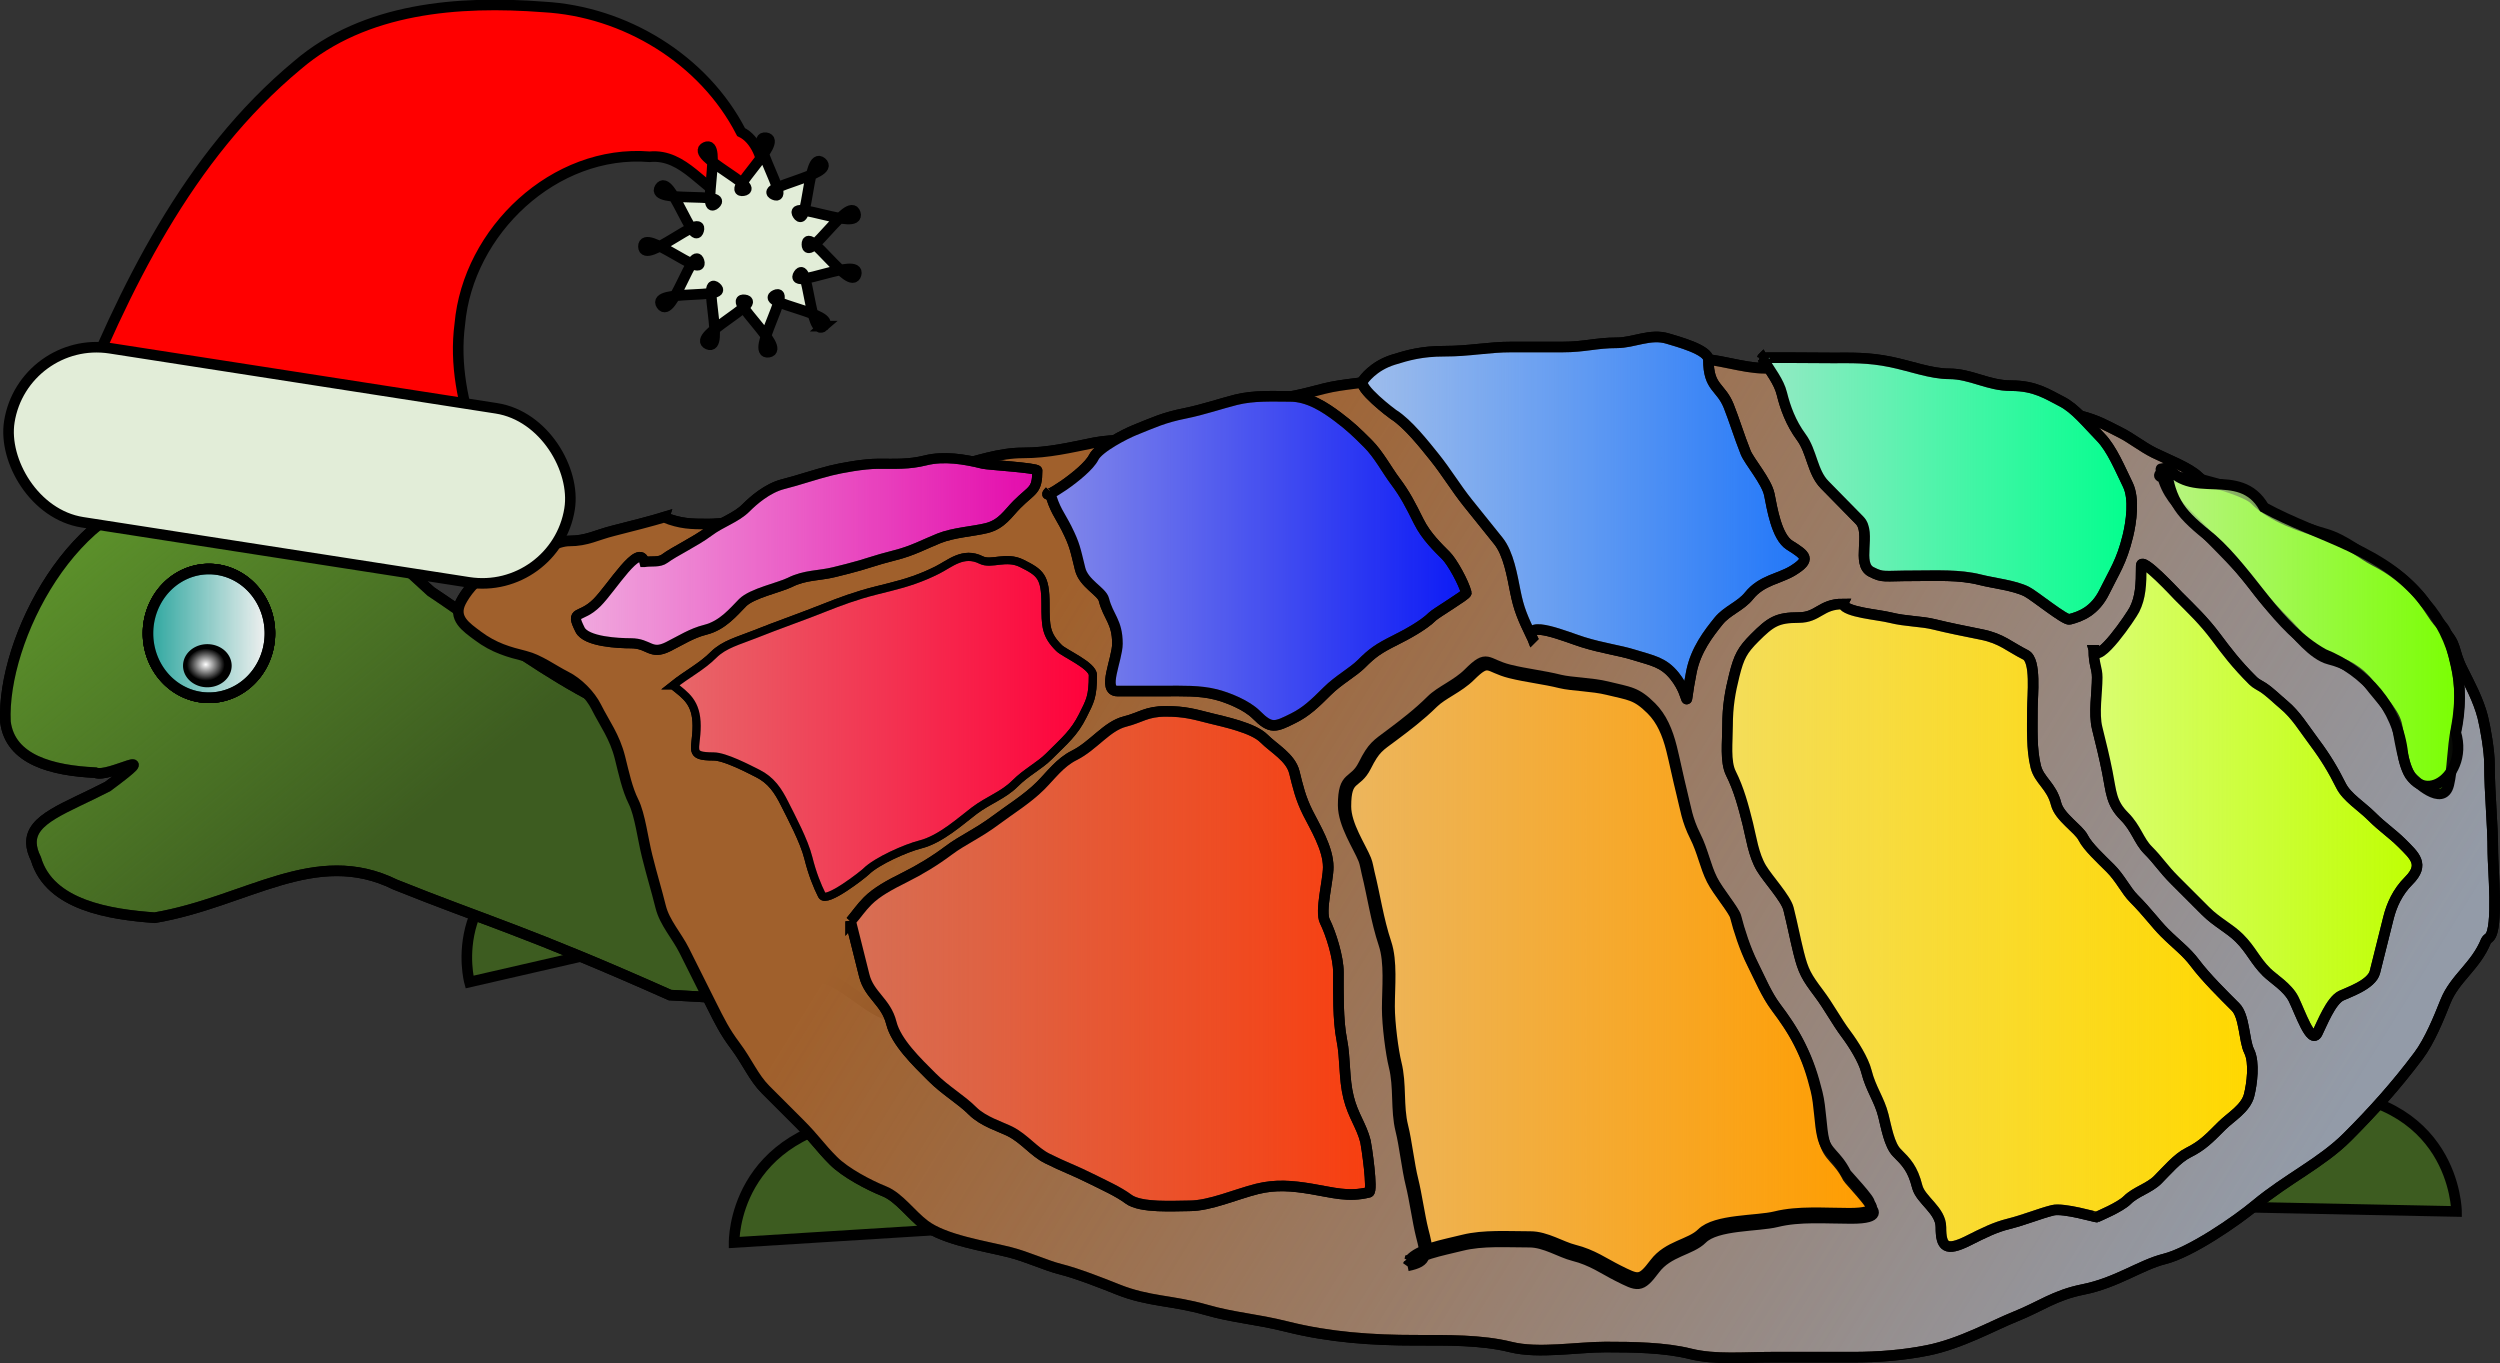
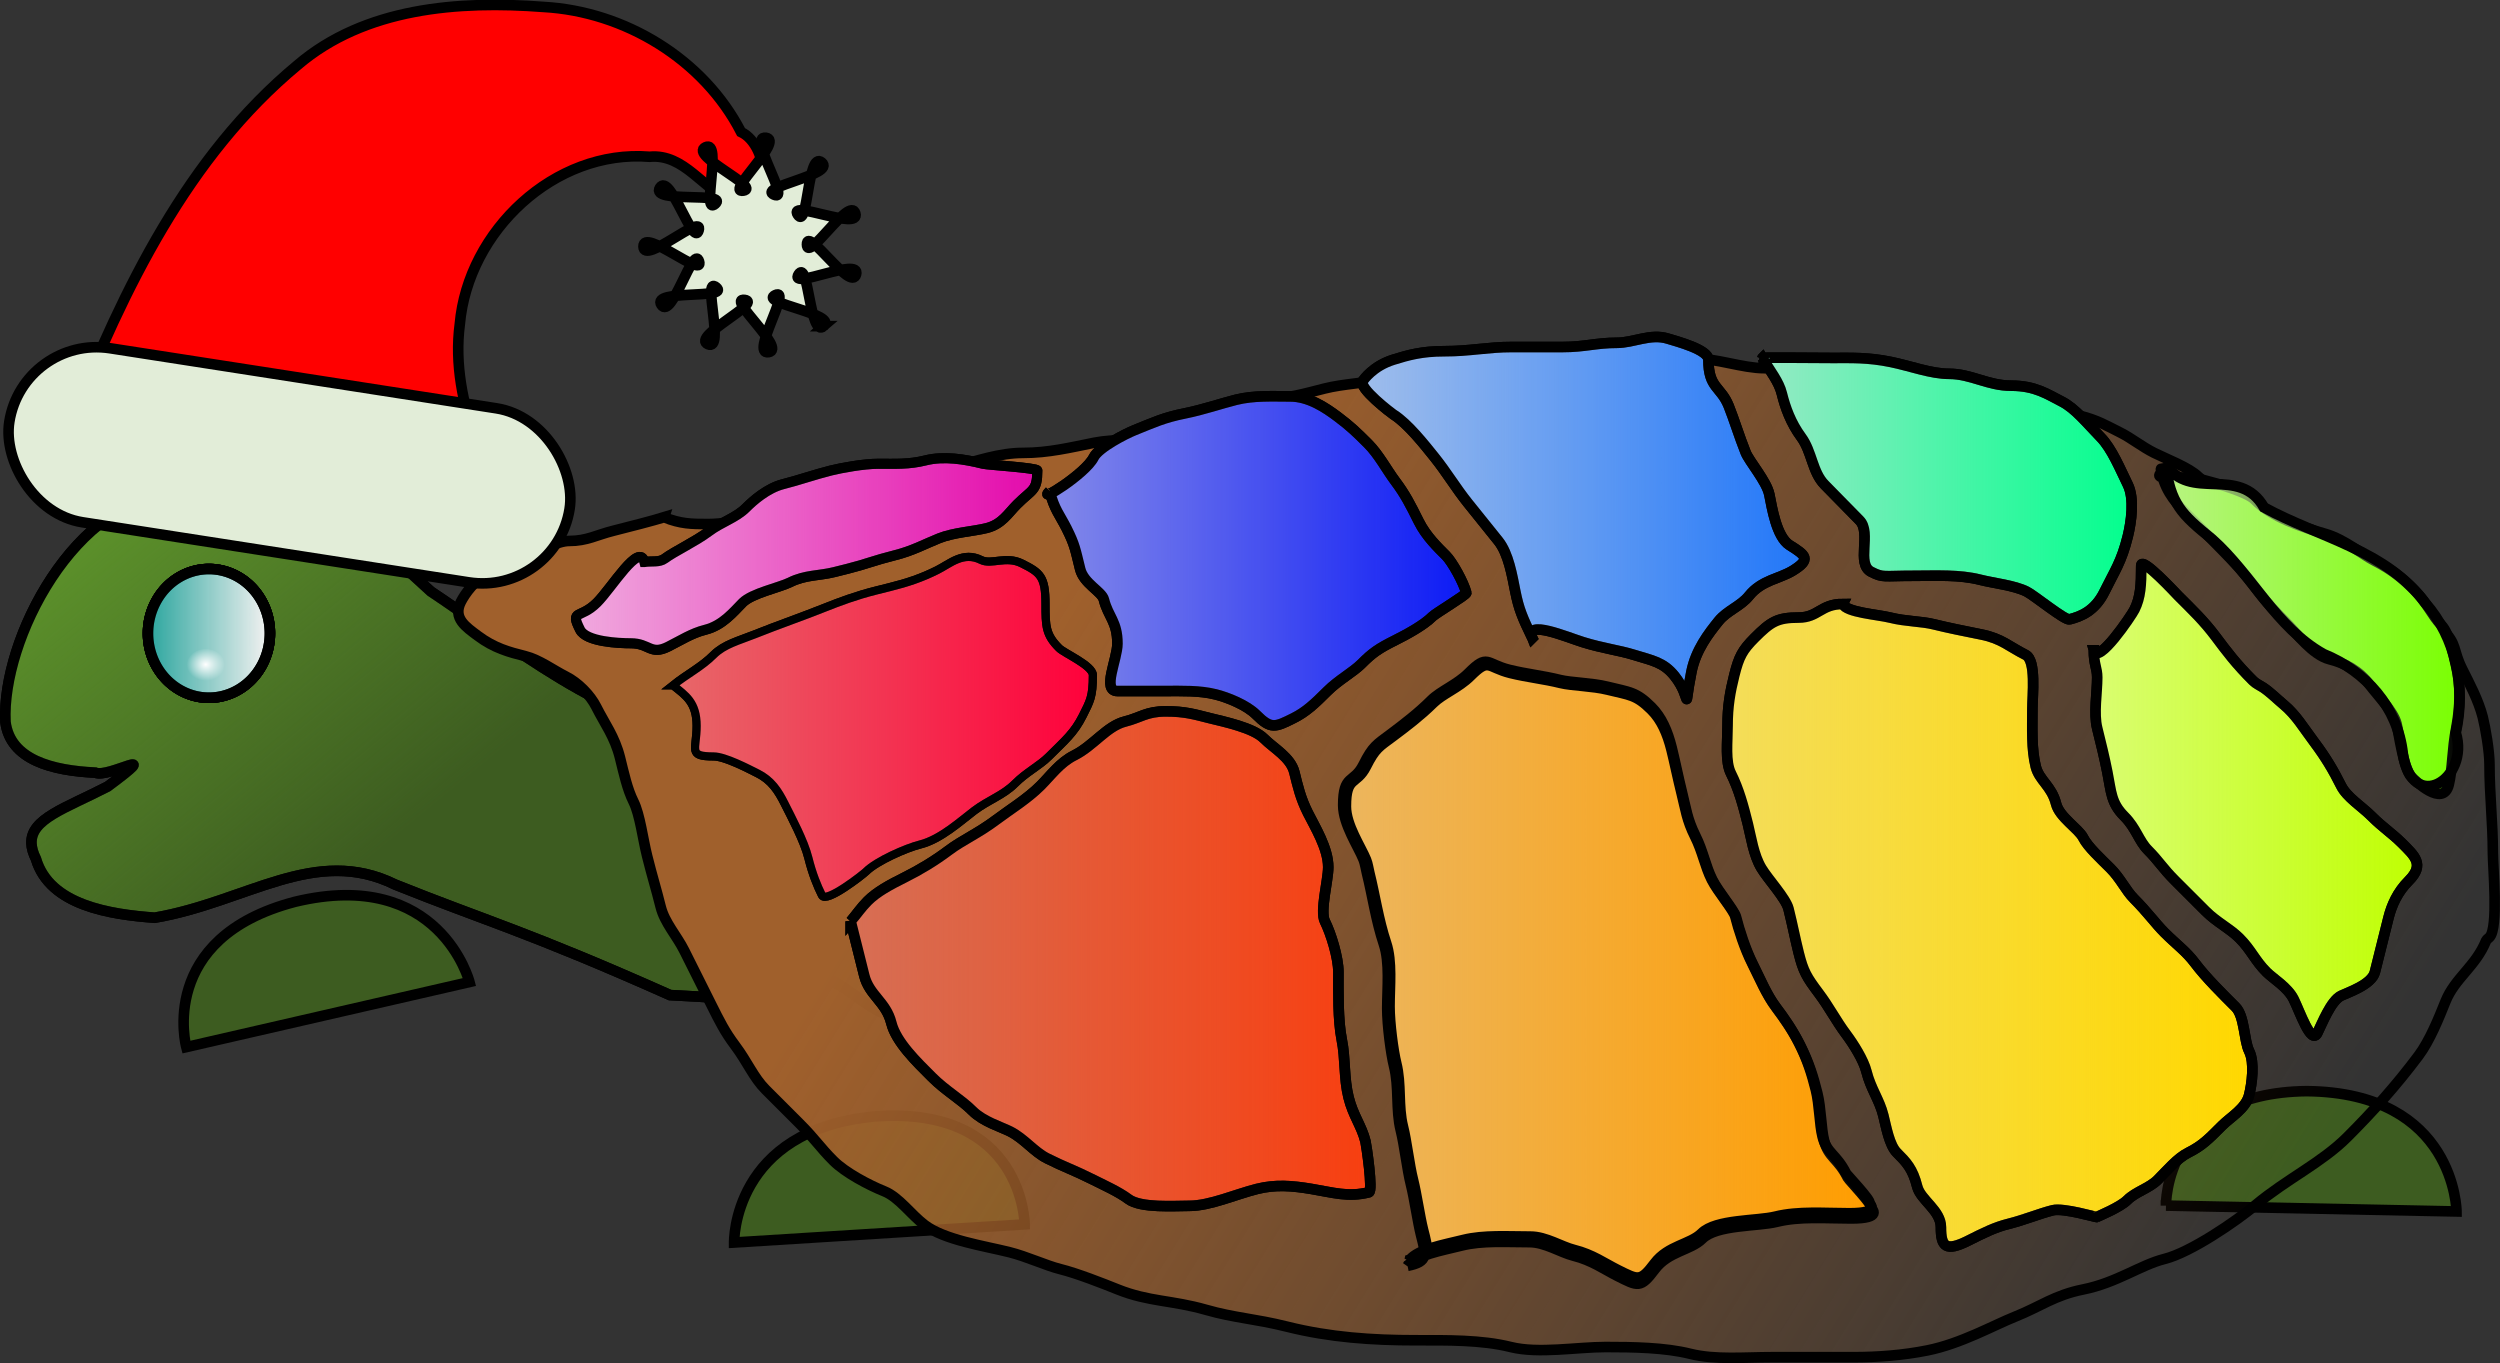
<svg xmlns="http://www.w3.org/2000/svg" xmlns:ns1="http://sodipodi.sourceforge.net/DTD/sodipodi-0.dtd" xmlns:ns2="http://www.inkscape.org/namespaces/inkscape" id="svg1419" ns1:docname="zelva.svg" viewBox="0 0 1038.5 566.25" ns1:version="0.32" version="1.0" ns2:version="0.44.1" ns1:docbase="D:\_petr_\School\INKSCAPE\svg\06.Zvirata">
  <rect x="0" y="0" width="1038.5" height="566.25" fill="#333333" stroke="none" />
  <defs id="defs1422">
    <linearGradient id="linearGradient12184" y2="558.54" gradientUnits="userSpaceOnUse" x2="-379.86" gradientTransform="translate(89.941 214.74)" y1="558.54" x1="-430.51" ns2:collect="always">
      <stop id="stop12160" style="stop-color:#1ec58d" offset="0" />
      <stop id="stop12162" style="stop-color:#1ec58d;stop-opacity:0" offset="1" />
    </linearGradient>
    <radialGradient id="radialGradient12186" gradientUnits="userSpaceOnUse" cy="806.71" cx="50.73" gradientTransform="matrix(1 0 0 .855 89.941 331.43)" r="7.9" ns2:collect="always">
      <stop id="stop12172" style="stop-color:#fbfbfb" offset="0" />
      <stop id="stop12174" style="stop-color:#fbfbfb;stop-opacity:0" offset="1" />
    </radialGradient>
    <radialGradient id="radialGradient5049" gradientUnits="userSpaceOnUse" cy="806.71" cx="50.73" gradientTransform="matrix(1 0 0 .855 0 116.69)" r="7.9" ns2:collect="always">
      <stop id="stop5045" style="stop-color:#ffffff" offset="0" />
      <stop id="stop5047" style="stop-color:#ffffff;stop-opacity:0" offset="1" />
    </radialGradient>
    <linearGradient id="linearGradient7237" y2="558.54" gradientUnits="userSpaceOnUse" x2="-377.66" y1="558.54" x1="-432.71" ns2:collect="always">
      <stop id="stop7233" style="stop-color:#21a29a" offset="0" />
      <stop id="stop7235" style="stop-color:#21a29a;stop-opacity:0" offset="1" />
    </linearGradient>
    <linearGradient id="linearGradient2005" y2="548.61" gradientUnits="userSpaceOnUse" x2="483.79" gradientTransform="translate(132.66 -240.59)" y1="548.61" x1="305.42" ns2:collect="always">
      <stop id="stop8548" style="stop-color:#858be9" offset="0" />
      <stop id="stop8550" style="stop-color:#858be9;stop-opacity:0" offset="1" />
    </linearGradient>
    <linearGradient id="linearGradient2008" y2="530.84" gradientUnits="userSpaceOnUse" x2="624.26" gradientTransform="translate(132.66 -240.59)" y1="530.84" x1="436.22" ns2:collect="always">
      <stop id="stop8530" style="stop-color:#a0beeb" offset="0" />
      <stop id="stop8532" style="stop-color:#a0beeb;stop-opacity:0" offset="1" />
    </linearGradient>
    <linearGradient id="linearGradient2011" y2="518.59" gradientUnits="userSpaceOnUse" x2="760.24" gradientTransform="translate(132.66 -240.59)" y1="518.59" x1="602.41" ns2:collect="always">
      <stop id="stop8520" style="stop-color:#97e9c5" offset="0" />
      <stop id="stop8522" style="stop-color:#97e9c5;stop-opacity:0" offset="1" />
    </linearGradient>
    <linearGradient id="linearGradient2014" y2="572.51" gradientUnits="userSpaceOnUse" x2="896.38" gradientTransform="translate(132.66 -240.59)" y1="572.51" x1="763.66" ns2:collect="always">
      <stop id="stop8510" style="stop-color:#bcf38a" offset="0" />
      <stop id="stop8512" style="stop-color:#bcf38a;stop-opacity:0" offset="1" />
    </linearGradient>
    <linearGradient id="linearGradient2017" y2="647.91" gradientUnits="userSpaceOnUse" x2="878.73" gradientTransform="translate(132.66 -240.59)" y1="647.91" x1="740.07" ns2:collect="always">
      <stop id="stop8500" style="stop-color:#dafd73" offset="0" />
      <stop id="stop8502" style="stop-color:#dafd73;stop-opacity:0" offset="1" />
    </linearGradient>
    <linearGradient id="linearGradient2020" y2="700.02" gradientUnits="userSpaceOnUse" x2="808.14" gradientTransform="translate(132.66 -240.59)" y1="700.02" x1="589.9" ns2:collect="always">
      <stop id="stop8490" style="stop-color:#f4dd59" offset="0" />
      <stop id="stop8492" style="stop-color:#f4dd59;stop-opacity:0" offset="1" />
    </linearGradient>
    <linearGradient id="linearGradient2023" y2="719.74" gradientUnits="userSpaceOnUse" x2="650.78" gradientTransform="translate(131.8 -243.18)" y1="719.74" x1="430.46" ns2:collect="always">
      <stop id="stop8480" style="stop-color:#ecb65e" offset="0" />
      <stop id="stop8482" style="stop-color:#ecb65e;stop-opacity:0" offset="1" />
    </linearGradient>
    <linearGradient id="linearGradient2026" y2="713.91" gradientUnits="userSpaceOnUse" x2="443.93" gradientTransform="translate(132.66 -240.59)" y1="713.91" x1="223.68" ns2:collect="always">
      <stop id="stop8470" style="stop-color:#d66f55" offset="0" />
      <stop id="stop8472" style="stop-color:#d66f55;stop-opacity:0" offset="1" />
    </linearGradient>
    <linearGradient id="linearGradient2029" y2="617.58" gradientUnits="userSpaceOnUse" x2="326.49" gradientTransform="translate(132.66 -240.59)" y1="617.58" x1="152.04" ns2:collect="always">
      <stop id="stop8460" style="stop-color:#e76869" offset="0" />
      <stop id="stop8462" style="stop-color:#e76869;stop-opacity:0" offset="1" />
    </linearGradient>
    <linearGradient id="linearGradient2032" y2="545.79" gradientUnits="userSpaceOnUse" x2="303.4" gradientTransform="translate(132.66 -240.59)" y1="545.79" x1="111.75" ns2:collect="always">
      <stop id="stop8450" style="stop-color:#f0a9de" offset="0" />
      <stop id="stop8452" style="stop-color:#f0a9de;stop-opacity:0" offset="1" />
    </linearGradient>
    <linearGradient id="linearGradient2049" y2="429.82" gradientUnits="userSpaceOnUse" x2="1043.7" y1="132.37" x1="562.72" ns2:collect="always">
      <stop id="stop10161" style="stop-color:#a0602c" offset="0" />
      <stop id="stop10163" style="stop-color:#a0602c;stop-opacity:0" offset="1" />
    </linearGradient>
    <linearGradient id="linearGradient2052" y2="404.88" gradientUnits="userSpaceOnUse" x2="191.45" y1="259.82" x1="72.212" ns2:collect="always">
      <stop id="stop12383" style="stop-color:#5d932b" offset="0" />
      <stop id="stop12385" style="stop-color:#5d932b;stop-opacity:0" offset="1" />
    </linearGradient>
  </defs>
  <ns1:namedview id="base" bordercolor="#666666" ns2:pageshadow="2" ns2:window-y="0" pagecolor="#ffffff" ns2:zoom="0.58004139" ns2:window-x="0" borderopacity="1.0" ns2:current-layer="svg1419" ns2:cx="463.5375" ns2:cy="391.78361" ns2:window-height="710" ns2:pageopacity="0.0" ns2:window-width="1024" />
  <g id="g2061" ns2:export-ydpi="90" ns2:export-xdpi="90" ns2:export-filename="/home/lamatin/Projekt_Kliparty/9.C prace/Kamca/zelva.png" transform="translate(-5.164 -75.057)">
-     <path id="path2059" ns1:nodetypes="cccc" style="fill-rule:evenodd;stroke:black;stroke-width:4.4;fill:#3d5c20" d="m200.19 482.99l117.64-27.03s-12.32-47.81-72.47-33.33c-57.49 15.06-45.17 60.36-45.17 60.36z" />
+     <path id="path2059" ns1:nodetypes="cccc" style="fill-rule:evenodd;stroke:black;stroke-width:4.4;fill:#3d5c20" d="m200.19 482.99s-12.32-47.81-72.47-33.33c-57.49 15.06-45.17 60.36-45.17 60.36z" />
    <path id="path2057" ns1:nodetypes="cccc" style="fill-rule:evenodd;stroke:black;stroke-width:4.4;fill:#3d5c20" d="m904.9 575.86l120.7 2.44s-0.3-49.37-62.19-49.98c-59.43 0.61-58.51 47.54-58.51 47.54z" />
    <path id="path10185" ns1:nodetypes="cccc" style="fill-rule:evenodd;stroke:black;stroke-width:4.4;fill:#3d5c20" d="m310.11 591.2l120.69-7.54s-0.31-49.35-62.17-44.84c-59.43 5.52-58.52 52.38-58.52 52.38z" />
-     <path id="path8554" style="fill-rule:evenodd;stroke:black;stroke-width:4.4;fill:#939ba8" d="m281 289.92c-4.32 1.34-14.32 3.93-21.1 5.63-7.02 1.75-10.88 4.22-18.29 4.22-5.13 0-12.25 4.47-16.88 5.63-5.43 1.36-11.61 7.12-16.89 8.44-4.91 1.23-9.67 8.09-11.25 11.26-3.41 6.8 2.18 10.42 7.03 14.06 6.81 5.11 12.99 6.77 19.7 8.45 5.88 1.47 11.73 5.86 16.88 8.44 5.05 2.52 10.18 7.7 12.66 12.66 3.45 6.9 7.65 12.29 9.85 21.1 1.64 6.57 3 13.02 5.63 18.29 2.66 5.32 3.89 15.57 5.63 22.51 2.22 8.89 3.63 13.11 5.63 21.11 1.67 6.7 6.68 11.95 9.84 18.29 3.35 6.68 8.3 16.59 11.26 22.51 3.46 6.92 5.58 11.19 9.85 16.88 5.17 6.9 7.63 13.25 12.66 18.29l14.07 14.07c6.56 6.56 8.34 9.74 14.07 15.47 4.93 4.94 14.71 10.11 21.1 12.67 6.18 2.47 11.14 9.76 16.88 14.06 8.28 6.22 24.59 8.61 35.18 11.26 7.13 1.78 15.17 5.55 21.1 7.03 7.08 1.77 17.5 5.88 23.92 8.45 12.87 5.14 22.46 4.4 36.58 8.44 12.12 3.46 20.2 3.64 33.76 7.03 17.7 4.43 35.24 5.63 53.46 5.63 12.88 0 27.17-0.24 39.4 2.81 11.47 2.87 27.5 0 39.39 0 11.37 0 24.67 0.19 35.17 2.82 10.37 2.59 22.65 1.4 33.77 1.4h33.76c10.46 0 20.93-0.8 30.96-2.81 13.97-2.79 27.33-10.37 36.58-14.07 10.57-4.23 16.22-8.87 28.13-11.25 13.95-2.79 23.86-10.19 33.77-12.67 10.9-2.72 29.72-15.62 37.99-22.51 12.89-10.74 27.26-17.42 37.98-28.13 10.82-10.82 20.37-21.48 29.57-33.77 4.7-6.27 8.5-15.75 11.2-22.51 3.9-9.77 12.6-14.63 16.9-25.32 0.3-0.62 1-0.94 1.4-1.41 3.8-3.79 1.4-28.97 1.4-35.17 0-12.24-1.4-24.12-1.4-36.58 0-5.53-1.7-15.32-2.8-19.7-1.8-7.04-5.6-14.1-8.4-19.7-4.3-8.56-1.9-10.29-8.5-16.88-4.9-4.88-7.5-8.71-12.6-11.25-5.2-2.6-6.7-6.83-12.7-9.85-6.49-3.25-11.98-5.46-18.29-7.04-8.44-2.11-12.17-7.49-19.69-11.25-8.22-4.11-14.18-9.91-22.52-14.07-4.22-2.12-12.27-6.65-15.47-9.85-3.71-3.71-13.47-7.44-18.29-9.85-5.18-2.59-9.41-6.11-14.07-8.44-5.82-2.91-9.48-5.18-16.88-7.03-6.01-1.51-14.77-3.87-21.11-7.04-4.45-2.22-14.38-2.81-19.69-2.81-7.44 0-15.8-3.95-22.51-5.63-7-1.75-16.6 0-23.92 0-6.51 0-13.54-4.22-21.1-4.22h-22.51c-9.4 0-19.9-4.22-30.96-4.22-7.53 0-17.64-1.28-25.32-2.82-7.68-1.53-18.37 1.41-26.73 1.41-5.08 0-15.97 1.18-22.51 2.82-8.07 2.01-18.62 2.54-25.33 4.22-8.22 2.05-16.97 1.14-25.32 2.81-10.21 2.04-18.82 2.24-26.73 4.22-7.94 1.99-15.1 4.22-23.92 4.22-5.27 0-14.83 7.23-19.7 8.44-8.23 2.06-18.69 5.38-25.32 7.04-8.47 2.12-18.42 1.15-26.73 2.81-10.03 2.01-18.98 4.22-29.55 4.22-9.91 0-19.18 3.39-28.13 5.63-9.86 2.46-17.37 4.69-26.74 7.03-11.41 2.86-24.71 1.81-35.17 7.04-10.04 5.02-29.71 9.85-40.8 9.85-7.04 0-11.37-0.05-18.29-2.82z" />
    <path id="path2327" ns1:nodetypes="cccccccscccccc" style="fill-rule:evenodd;stroke:black;stroke-width:4.4;fill:#3d5c20" d="m363.61 371.16c-20.52 10.98-44.56 10.1-66.89 7.28-36.2-0.03-82.9-38.06-112.6-57.7-46.73-43.49-58.82-43.02-104.94-40.96-42.842 1.31-73.424 61.11-71.751 95.15 1.981 15.78 19.402 20.23 37.314 21.08 5.607 2.49 29.535-12.34 5.152 5.77-17.623 9.11-32.021 13.37-31.657 23.59 0.069 1.92 0.664 4.07 1.864 6.49 5.713 19.33 30.794 23.04 49.303 24.42 38.425-6.58 66.545-30.24 99.935-13.76 36.86 14.82 55.03 19.55 114.17 45.9 68.43 3.43 40.66 6.8 61.37-6.81 6.08-3.35 23.77 16.18 30.66 14.9" />
    <path id="path12379" ns1:nodetypes="cccccccscccccc" style="fill-rule:evenodd;stroke:black;stroke-width:4.4;fill:url(#linearGradient2052)" d="m363.61 371.16c-20.52 10.98-44.56 10.1-66.89 7.28-36.2-0.03-82.9-38.06-112.6-57.7-46.73-43.49-58.82-43.02-104.94-40.96-42.842 1.31-73.424 61.11-71.751 95.15 1.981 15.78 19.402 20.23 37.314 21.08 5.607 2.49 29.535-12.34 5.152 5.77-17.623 9.11-32.021 13.37-31.657 23.59 0.069 1.92 0.664 4.07 1.864 6.49 5.713 19.33 30.794 23.04 49.303 24.42 38.425-6.58 66.545-30.24 99.935-13.76 36.86 14.82 55.03 19.55 114.17 45.9 68.43 3.43 40.66 6.8 61.37-6.81 6.08-3.35 23.77 16.18 30.66 14.9" />
    <path id="path1452" style="fill-rule:evenodd;stroke:black;stroke-width:4.4;fill:url(#linearGradient2049)" d="m281 289.92c-4.32 1.34-14.32 3.93-21.1 5.63-7.02 1.75-10.88 4.22-18.29 4.22-5.13 0-12.25 4.47-16.88 5.63-5.43 1.36-11.61 7.12-16.89 8.44-4.91 1.23-9.67 8.09-11.25 11.26-3.41 6.8 2.18 10.42 7.03 14.06 6.81 5.11 12.99 6.77 19.7 8.45 5.88 1.47 11.73 5.86 16.88 8.44 5.05 2.52 10.18 7.7 12.66 12.66 3.45 6.9 7.65 12.29 9.85 21.1 1.64 6.57 3 13.02 5.63 18.29 2.66 5.32 3.89 15.57 5.63 22.51 2.22 8.89 3.63 13.11 5.63 21.11 1.67 6.7 6.68 11.95 9.84 18.29 3.35 6.68 8.3 16.59 11.26 22.51 3.46 6.92 5.58 11.19 9.85 16.88 5.17 6.9 7.63 13.25 12.66 18.29l14.07 14.07c6.56 6.56 8.34 9.74 14.07 15.47 4.93 4.94 14.71 10.11 21.1 12.67 6.18 2.47 11.14 9.76 16.88 14.06 8.28 6.22 24.59 8.61 35.18 11.26 7.13 1.78 15.17 5.55 21.1 7.03 7.08 1.77 17.5 5.88 23.92 8.45 12.87 5.14 22.46 4.4 36.58 8.44 12.12 3.46 20.2 3.64 33.76 7.03 17.7 4.43 35.24 5.63 53.46 5.63 12.88 0 27.17-0.24 39.4 2.81 11.47 2.87 27.5 0 39.39 0 11.37 0 24.67 0.19 35.17 2.82 10.37 2.59 22.65 1.4 33.77 1.4h33.76c10.46 0 20.93-0.8 30.96-2.81 13.97-2.79 27.33-10.37 36.58-14.07 10.57-4.23 16.22-8.87 28.13-11.25 13.95-2.79 23.86-10.19 33.77-12.67 10.9-2.72 29.72-15.62 37.99-22.51 12.89-10.74 27.26-17.42 37.98-28.13 10.82-10.82 20.37-21.48 29.57-33.77 4.7-6.27 8.5-15.75 11.2-22.51 3.9-9.77 12.6-14.63 16.9-25.32 0.3-0.62 1-0.94 1.4-1.41 3.8-3.79 1.4-28.97 1.4-35.17 0-12.24-1.4-24.12-1.4-36.58 0-5.53-1.7-15.32-2.8-19.7-1.8-7.04-5.6-14.1-8.4-19.7-4.3-8.56-1.9-10.29-8.5-16.88-4.9-4.88-7.5-8.71-12.6-11.25-5.2-2.6-6.7-6.83-12.7-9.85-6.49-3.25-11.98-5.46-18.29-7.04-8.44-2.11-12.17-7.49-19.69-11.25-8.22-4.11-14.18-9.91-22.52-14.07-4.22-2.12-12.27-6.65-15.47-9.85-3.71-3.71-13.47-7.44-18.29-9.85-5.18-2.59-9.41-6.11-14.07-8.44-5.82-2.91-9.48-5.18-16.88-7.03-6.01-1.51-14.77-3.87-21.11-7.04-4.45-2.22-14.38-2.81-19.69-2.81-7.44 0-15.8-3.95-22.51-5.63-7-1.75-16.6 0-23.92 0-6.51 0-13.54-4.22-21.1-4.22h-22.51c-9.4 0-19.9-4.22-30.96-4.22-7.53 0-17.64-1.28-25.32-2.82-7.68-1.53-18.37 1.41-26.73 1.41-5.08 0-15.97 1.18-22.51 2.82-8.07 2.01-18.62 2.54-25.33 4.22-8.22 2.05-16.97 1.14-25.32 2.81-10.21 2.04-18.82 2.24-26.73 4.22-7.94 1.99-15.1 4.22-23.92 4.22-5.27 0-14.83 7.23-19.7 8.44-8.23 2.06-18.69 5.38-25.32 7.04-8.47 2.12-18.42 1.15-26.73 2.81-10.03 2.01-18.98 4.22-29.55 4.22-9.91 0-19.18 3.39-28.13 5.63-9.86 2.46-17.37 4.69-26.74 7.03-11.41 2.86-24.71 1.81-35.17 7.04-10.04 5.02-29.71 9.85-40.8 9.85-7.04 0-11.37-0.05-18.29-2.82z" />
    <path id="path1428" style="fill-rule:evenodd;stroke:black;stroke-width:4.4;fill:#ffd800" d="m770.62 325.97c1.45 3.49 14.52 4.34 19.7 5.63 6.63 1.66 12.89 1.47 18.29 2.82 5.65 1.41 12.66 2.81 19.69 4.22 8.34 1.66 11.48 5.03 18.29 8.44 4.52 2.26 2.82 16.94 2.82 22.51 0 8.12-0.41 16.66 1.4 23.91 1.46 5.81 6.58 8.02 8.45 15.48 1.38 5.54 9.39 10.35 11.25 14.07 1.89 3.77 7.46 8.87 11.26 12.66 4.26 4.26 6.44 9.26 9.84 12.66 5.6 5.6 8.86 10.26 12.67 14.07 5.11 5.11 9 7.79 12.66 12.67 4.58 6.1 11.74 13.14 16.88 18.28 3.79 3.8 3.48 14 5.63 18.29 2.38 4.77 1.13 13.78 0 18.29-1.39 5.57-7.66 9.07-11.26 12.67-5.66 5.66-8.26 8.35-14.06 11.25-4.51 2.25-8.83 7.42-12.67 11.26-3.51 3.51-9.14 4.92-12.66 8.44-2.95 2.95-11.8 6.6-12.66 7.03-0.26 0.13-13.81-3.93-18.29-2.81-5.52 1.38-11.61 3.96-18.29 5.63-5.75 1.43-10.21 3.69-16.88 7.03-9.21 4.6-11.26 2.54-11.26-5.63 0-7.03-8.44-11.26-9.85-16.88-1.88-7.52-4.6-10.23-8.44-14.07-3.14-3.14-4.41-10.62-5.63-15.47-1.65-6.6-5.21-11-7.03-18.29-1.18-4.74-5.44-11.48-8.44-15.48-4.09-5.46-7.06-11.29-11.26-16.88-5.17-6.9-6.49-9.08-8.44-16.89-1.56-6.26-2.52-11.5-4.22-18.29-1.09-4.36-8.52-12.32-11.25-16.88-3.28-5.46-4.27-12.82-5.63-18.29-1.88-7.52-3.71-14.45-7.04-21.1-2.45-4.9-1.4-13.07-1.4-19.7 0-8.19 1.06-14.1 2.81-21.1 1.93-7.7 3.37-10.4 8.44-15.48 6.68-6.67 9.33-8.44 18.29-8.44 8.1 0 9.21-5.63 18.29-5.63z" />
    <path id="path1432" style="fill-rule:evenodd;stroke:black;stroke-width:4.4;fill:#ff9d00" d="m589.86 600.9c3.74-4.55 13.86-6.28 22.51-8.44 8.55-2.14 18.71-1.41 28.13-1.41 6.47 0 12.96 4.3 18.29 5.63 7.69 1.92 12.76 5.67 18.29 8.44 8.58 4.29 9.51 5.15 15.48-2.81 5.62-7.5 14.92-7.88 19.7-12.66 5.94-5.95 23.21-5.1 30.95-7.04 9.54-2.38 20.6-1.4 30.95-1.4 13.48 0 8.27-4.05 8.44-4.23 0.97-0.97-9.49-11.94-9.85-12.66-4.07-8.15-8.07-8.37-9.85-15.47-1.28-5.14-1.24-13.42-2.81-19.7-1.75-6.99-3.51-12.64-7.03-19.7-3.02-6.03-6.45-10.94-9.85-15.47-3.92-5.22-6.58-11.75-9.85-18.29-3.13-6.27-5.69-14.33-7.04-19.7-0.66-2.66-7.41-10.61-9.84-15.47-2.9-5.79-3.79-11.79-7.04-18.29-3.46-6.93-3.9-11.4-5.63-18.29-1.45-5.82-2.97-13.3-4.22-18.29-1.71-6.87-4.18-12.63-8.44-16.89-6.41-6.41-9.05-6.13-18.29-8.44-6.31-1.58-15.12-1.67-19.69-2.81-7.07-1.77-14.08-2.47-21.11-4.22-9.85-2.47-8.77-6.7-16.88 1.4-4.77 4.78-11.66 7.44-15.48 11.26-5.32 5.32-11.48 10.02-16.88 14.07-5.77 4.33-7.41 4.98-11.25 12.66-4.06 8.11-8.45 3.76-8.45 16.88 0 7.93 6.27 17.07 8.45 22.51 0.71 1.8 0.93 3.76 1.4 5.63 2.27 9.07 3.76 19.72 7.04 29.55 2.56 7.69 1.4 18.28 1.4 26.73 0 7 1.55 18.83 2.82 23.92 2.22 8.9 0.66 18.11 2.81 26.73 1.55 6.18 2.61 16.07 4.22 22.51 1.49 5.93 2.79 15.36 4.22 21.1 2 7.99 3.25 10.89-5.62 12.66z" />
    <path id="path1438" style="fill-rule:evenodd;stroke:black;stroke-width:3.4;fill:#ff003b" d="m284.7 359.74c5.37 4.25 9.85 7.11 9.85 16.88 0 9.97-3.81 12.66 7.03 12.66 4.7 0 14.3 5.04 18.29 7.04 5.68 2.84 8.51 7.17 11.26 12.66 2.81 5.63 8.05 15.34 9.84 22.51 1.65 6.57 3.63 11.48 5.63 15.48 1.72 3.44 17.13-8.69 18.29-9.85 4.42-4.42 16.74-9.81 22.51-11.26 8.58-2.14 16.95-9.89 22.51-14.07 6.04-4.52 12-6.36 16.89-11.25 4.75-4.76 10.17-7.36 14.06-11.26 6.58-6.57 10.51-9.75 14.07-16.88 3.04-6.07 4.22-7.85 4.22-16.88 0-4.02-11.86-9.05-14.06-11.26-5.52-5.51-5.63-9.04-5.63-18.29 0-11.43-2.13-13.02-9.85-16.88-6.56-3.28-12.63 0.72-16.88-1.41-7.46-3.72-12.94 1.55-18.29 4.22-6.52 3.26-12.36 5.21-19.7 7.04-1.88 0.47-3.75 0.94-5.63 1.41-8.28 2.07-15.34 4.73-21.1 7.03-9.72 3.89-19.5 7.24-29.55 11.26-6.37 2.55-12.5 4.06-16.88 8.44-5.04 5.04-10.96 7.93-16.88 12.66z" />
    <path id="path1440" style="fill-rule:evenodd;stroke:black;stroke-width:4.4;fill:#0b19f6" d="m441.21 279.1c-5.44 5.44 14.85-7.18 18.29-14.06 2.06-4.14 13.38-9.86 16.88-11.26 8.07-3.23 12.05-5.22 21.1-7.03 7.32-1.47 15.08-4.12 21.11-5.63 7.46-1.87 15.5-1.41 22.51-1.41 7.75 0 14.74 4.73 19.69 8.44 5.48 4.11 7.99 6.59 12.67 11.26 4.42 4.42 7.84 10.93 11.25 15.47 4.2 5.61 6.16 9.51 9.85 16.89 3.04 6.09 8.03 10.84 11.25 14.07 2.64 2.63 7.39 11.25 8.45 15.47 0.19 0.79-12.66 8.44-14.07 9.85-3.74 3.74-11 7.61-15.48 9.85-6.95 3.48-9.38 5.16-14.07 9.85-3.41 3.41-9.52 6.71-14.07 11.25-5.48 5.48-8.98 8.72-14.07 11.26-7.62 3.81-9.4 4.67-15.47-1.41-4.07-4.07-11.97-7.21-16.89-8.44-6.69-1.68-13.87-1.41-21.1-1.41h-19.7c-6.56 0 0-13.13 0-19.69 0-9.2-3.83-11.13-5.62-18.29-0.85-3.4-8.35-6.64-9.85-12.67-2.07-8.28-2.14-9.9-5.63-16.88-2.7-5.4-5.15-7.94-7.03-15.48z" />
    <path id="path1442" style="fill-rule:evenodd;stroke:black;stroke-width:4.4;fill:#2076f9" d="m641.67 340.07c-3.15-7.85 14.26-0.38 21.1 1.75 8.24 2.56 14.9 3.33 21.11 5.26 7.64 2.38 12.24 2.98 16.88 8.75 7.55 9.4 3.35 16.6 7.03-1.75 1.84-9.12 7.16-15.92 11.26-21.02 3.52-4.38 9.14-6.13 12.66-10.51 5.27-6.56 12.72-7.04 18.29-10.51 7.43-4.62 5.43-6.25-1.41-10.5-5.48-3.42-7.34-15.58-8.44-21.02-1.1-5.49-8.32-13.71-9.85-17.52-2.63-6.57-4.82-13.77-7.03-19.27-3.3-8.22-8.44-7.37-8.44-19.26 0-4.21-13.19-7.61-16.88-8.76-7.18-2.23-14.18 1.75-21.11 1.75-8.65 0-13.35 1.75-22.51 1.75h-21.1c-10.18 0-17.22 1.75-28.14 1.75-9.33 0-15.08 1.63-21.1 3.51-8.53 2.65-12.36 8.37-12.67 8.75-2.25 2.81 12.05 13.64 12.67 14.02 5.95 3.7 13.02 12.71 16.88 17.51 5.27 6.56 9.07 13.05 14.07 19.27 5.98 7.44 8.51 10.6 12.66 15.76 4.23 5.27 5.74 14.59 7.03 21.02 1.46 7.27 2.89 10.67 7.04 19.27z" />
    <path id="path1444" style="fill-rule:evenodd;stroke:black;stroke-width:4.4;fill:#bfff00" d="m874.93 345.19c1.6 6.39 15.57-14.26 16.88-16.89 2.56-5.1 2.82-10.29 2.82-18.29 0-4.04 14.57 11.77 15.47 12.67 5.49 5.49 10.46 10.18 15.48 16.88 4.57 6.09 8.28 11.1 15.48 18.29 1.19 1.2 2.81 1.88 4.22 2.81 3.04 2.04 5.62 4.69 8.44 7.04 5.27 4.39 8.26 9.61 12.66 15.47 4.89 6.52 8 11.78 11.26 18.29 2.39 4.79 8.61 8.61 12.66 12.67 4.69 4.69 8.32 6.91 12.7 11.25 5.1 5.14 9.5 8.75 2.8 15.48-4.7 4.66-7.16 10.23-8.47 15.47-1.91 7.64-3.77 15.09-5.63 22.51-1.32 5.3-11.59 8.61-14.06 9.85-4.25 2.12-7.93 11.63-9.85 15.48-2.56 5.12-7.29-8.95-9.85-14.07-2.48-4.97-8.47-8.47-11.26-11.26-4.83-4.83-6.35-9.17-11.25-14.07-4.2-4.19-9.35-6.53-14.07-11.25-4.24-4.24-8.52-8.53-12.66-12.66-5.25-5.25-6.72-8.12-11.26-12.67-3.82-3.82-4.88-9.1-9.85-14.06-5.56-5.57-5.38-10.05-7.03-18.29-1.22-6.12-2.58-11.71-4.22-18.29-1.53-6.14 0-14.75 0-21.11 0-3.92-1.41-5.28-1.41-11.25z" />
    <path id="path1446" style="fill-rule:evenodd;stroke:black;stroke-width:4.4;fill:#00ff8d" d="m737.27 223.75c0-0.27 22.16 0 29.07 0 7.94 0 14.76-0.28 24.22 1.65 8.22 1.68 16.71 4.94 24.22 4.94 9.2 0 16.1 4.93 25.83 4.93 10.04 0 15.13 3.6 21 6.58 5.69 2.9 10.56 9.12 16.14 14.81 4.65 4.74 8.17 13.34 11.31 19.74 2.83 5.78 1.43 15.55 0 21.39-2.63 10.72-5.54 14.56-9.69 23.03-3.95 8.06-9.83 10.32-14.53 11.52-1.91 0.48-14.55-9.88-17.77-11.52-5.12-2.61-13.63-3.47-19.37-4.93-8.64-2.2-18.14-1.65-27.45-1.65-12.97 0-12.74 0.91-17.77-1.64-6.42-3.28 0.24-16.22-4.84-21.39-5.32-5.42-9.25-9.42-14.53-14.81-5.14-5.23-5.25-13.71-9.69-19.74-4.37-5.93-6.66-12.34-8.08-18.1-1.23-5.01-4.8-9.25-8.07-14.81z" />
    <path id="path1448" style="fill-rule:evenodd;stroke:black;stroke-width:4.2;fill:#e40aac" d="m272.86 308.51c-2.1-8.39-13.58 10.77-19.7 16.88-7.03 7.03-11.32 2.67-7.03 11.26 2.51 5.02 16.05 5.62 21.1 5.62 7.67 0 8.16 5.07 15.48 1.41 5.34-2.67 9.79-5.61 15.48-7.03 7.25-1.82 11.77-7.56 15.47-11.26 3.92-3.92 15.29-6.24 19.7-8.44 6.26-3.13 12.11-2.68 18.29-4.22 1.87-0.47 3.75-0.94 5.63-1.41 7.5-1.87 10.97-3.45 19.69-5.63 7.29-1.82 12.35-4.65 18.29-7.03 6.08-2.43 14.24-2.86 19.7-4.22 6.41-1.6 8.93-6.12 12.66-9.85 6.34-6.34 8.44-5.5 8.44-14.07 0-1.13-20.62-2.34-22.51-2.81-7.8-1.95-16.33-3.31-23.92-1.41-6.89 1.73-12.52 1.41-19.69 1.41-6.01 0-15.25 1.7-19.7 2.81-6.53 1.63-13.55 4.09-19.7 5.63-6.69 1.67-12.64 7.01-15.47 9.85-4.23 4.23-10.23 5.91-15.48 9.85-5.68 4.26-14.34 8.29-18.29 11.25-2.28 1.71-5.63 0.94-8.44 1.41z" />
    <path id="path1434" style="fill-rule:evenodd;stroke:black;stroke-width:4.4;fill:#f83e0f" d="m358.54 457.78c1.02 4.06 3.74 14.96 5.63 22.51 2.06 8.26 9.06 10.91 11.25 19.7 1.99 7.95 10.59 16.22 16.89 22.51 5.7 5.7 11.97 9.16 16.88 14.07 4.37 4.36 11.7 6.55 15.47 8.44 5.97 2.98 9.99 8.51 15.48 11.25 7.48 3.74 10.92 4.76 18.29 8.45 5.13 2.56 11.36 5.35 15.48 8.44 5.1 3.83 19.13 2.81 25.32 2.81 8.56 0 19.28-4.82 28.14-7.03 7.72-1.93 14.6-1.32 22.51 0 8.97 1.49 15.32 3.55 23.92 1.4 1.82-0.45-1.09-19.81-1.41-21.1-1.64-6.57-5.11-10.6-7.03-18.29-1.99-7.95-1.26-16.11-2.82-23.92-1.63-8.14-1.41-20.03-1.41-28.14 0-6.11-3.1-16.06-5.62-21.1-2.11-4.21 1.4-16.98 1.4-22.51 0-7.81-5.55-16.74-8.44-22.51-3.16-6.32-4.16-11.01-5.63-16.88-1.55-6.21-8.46-9.87-12.66-14.07-4.46-4.46-16.46-6.93-22.51-8.44-6.32-1.58-10.18-2.82-18.29-2.82-7.97 0-10.51 2.63-16.88 4.22-7.6 1.9-13.08 10.06-21.1 14.07-5.94 2.97-9.6 8.19-14.07 12.66-5.37 5.37-12.66 9.85-18.29 14.07-7.7 5.78-14.01 8.4-19.7 12.67-5.95 4.46-11.97 8.09-18.29 11.25-6.38 3.19-11.63 6.01-15.47 9.85-2.59 2.59-4.69 5.63-7.04 8.44z" />
    <path id="path1450" ns1:nodetypes="cssssssssssssssssssc" style="fill-rule:evenodd;stroke:black;stroke-width:4.4;fill:#79ff00" d="m904.27 270.19c-7.4 5.65 6.35 1.72 15.31 4 6.03 1.54 18.98 5.16 22.22 8.46 7.13 7.26 19.6 11.34 29.45 14.2 7.84 2.28 15.1 8.48 20.15 11.05 7.74 3.94 12.2 7.73 17 12.62 5.2 5.23 7 10.21 10.9 14.2 3.3 3.33 5 12.33 6.2 17.35 1.8 7.55 1.7 16.41 0 25.25-1.8 9.19-1.5 17.03-3.1 23.66-2.4 9.74-14.2-1.83-15.5-3.15-3.4-3.44-5.4-18.94-6.2-22.09-1.27-5.16-8.15-12.11-10.85-15.78-4.84-6.57-10.77-9.44-17.05-11.04-6.96-1.77-13.87-10.96-17.05-14.2-5.06-5.15-9.3-9.48-13.95-15.78-4.06-5.52-8.78-10.52-13.95-15.78-4.58-4.66-8.16-8.31-12.4-12.62-5.92-6.03-10.26-10.24-12.39-18.93-1.72-7.01 5.3 9.01 1.21-1.42z" />
    <g id="g10383" transform="matrix(.998 .059 -.059 .998 412.79 -254.8)">
      <path id="path3204" style="fill-rule:evenodd;stroke:black;stroke-width:4.4;fill:red" d="m-347.48 525.51c18.37-55.29 41.53-111.77 84.92-152.36 26.5-25.54 65.33-30.79 100.6-30.17 33.79-0.15 67.715 17.74 85.032 47.05 12.232 4.91 16.025 33.07-1.912 28.95-12.441-4.05-21.001-18.69-35.42-16.46-39.66-0.85-73.5 35.27-74.62 74.09-1.21 16.69 3.22 33.2 9.7 48.39 0.8 4.05 0.82 8.42-0.89 12.26" />
      <rect id="rect3202" style="stroke:black;stroke-width:4.4;fill:#e2edd8" transform="matrix(.995 .095 -.098 .995 0 0)" rx="36.611" ry="36.611" height="73.223" width="235.71" y="524.72" x="-319.93" />
      <path id="path5825" style="stroke:black;stroke-width:4.4;fill:#e2edd8" ns1:type="star" ns1:sides="11" ns1:r1="45.020844" ns1:r2="22.915609" ns1:arg1="0.78539816" ns1:arg2="1.0709975" transform="translate(-376.12 239.88)" ns2:randomized="0" ns1:cy="196.80885" ns1:cx="306.40747" ns2:rounded="-0.33" ns2:flatsided="false" d="m338.24 228.64c5.58-5.58-27.78-7.94-20.85-11.72s-9.13 25.56-1.41 23.88c7.71-1.68-19.08-21.7-11.21-21.13 7.88 0.56-21.49 16.56-14.1 19.32 7.4 2.76-4.31-28.57 2-23.84 6.32 4.73-27.03 2.32-22.3 8.64s11.81-26.37 14.57-18.97c2.76 7.39-24-12.67-23.44-4.8s24.19-15.8 22.52-8.08c-1.68 7.71-13.34-23.64-17.13-16.71-3.78 6.93 28.9-0.21 23.31 5.38-5.58 5.58 1.56-27.1-5.37-23.31-6.93 3.78 24.42 15.44 16.71 17.12-7.72 1.67 15.95-21.95 8.08-22.52-7.87-0.56 12.19 26.2 4.8 23.44-7.4-2.76 25.29-9.84 18.97-14.57s-3.91 28.63-8.64 22.31 26.6 5.39 23.84-2c-2.76-7.4-18.76 21.97-19.33 14.09-0.56-7.87 19.46 18.92 21.14 11.21s-27.66 8.34-23.88 1.41 6.14 26.44 11.72 20.85z" />
    </g>
    <path id="path7573" style="fill-rule:evenodd;stroke:black;stroke-width:4.2;fill:url(#linearGradient2032)" d="m272.86 308.51c-2.1-8.39-13.58 10.77-19.7 16.88-7.03 7.03-11.32 2.67-7.03 11.26 2.51 5.02 16.05 5.62 21.1 5.62 7.67 0 8.16 5.07 15.48 1.41 5.34-2.67 9.79-5.61 15.48-7.03 7.25-1.82 11.77-7.56 15.47-11.26 3.92-3.92 15.29-6.24 19.7-8.44 6.26-3.13 12.11-2.68 18.29-4.22 1.87-0.47 3.75-0.94 5.63-1.41 7.5-1.87 10.97-3.45 19.69-5.63 7.29-1.82 12.35-4.65 18.29-7.03 6.08-2.43 14.24-2.86 19.7-4.22 6.41-1.6 8.93-6.12 12.66-9.85 6.34-6.34 8.44-5.5 8.44-14.07 0-1.13-20.62-2.34-22.51-2.81-7.8-1.95-16.33-3.31-23.92-1.41-6.89 1.73-12.52 1.41-19.69 1.41-6.01 0-15.25 1.7-19.7 2.81-6.53 1.63-13.55 4.09-19.7 5.63-6.69 1.67-12.64 7.01-15.47 9.85-4.23 4.23-10.23 5.91-15.48 9.85-5.68 4.26-14.34 8.29-18.29 11.25-2.28 1.71-5.63 0.94-8.44 1.41z" />
    <path id="path8456" style="fill-rule:evenodd;stroke:black;stroke-width:3.4;fill:url(#linearGradient2029)" d="m284.7 359.74c5.37 4.25 9.85 7.11 9.85 16.88 0 9.97-3.81 12.66 7.03 12.66 4.7 0 14.3 5.04 18.29 7.04 5.68 2.84 8.51 7.17 11.26 12.66 2.81 5.63 8.05 15.34 9.84 22.51 1.65 6.57 3.63 11.48 5.63 15.48 1.72 3.44 17.13-8.69 18.29-9.85 4.42-4.42 16.74-9.81 22.51-11.26 8.58-2.14 16.95-9.89 22.51-14.07 6.04-4.52 12-6.36 16.89-11.25 4.75-4.76 10.17-7.36 14.06-11.26 6.58-6.57 10.51-9.75 14.07-16.88 3.04-6.07 4.22-7.85 4.22-16.88 0-4.02-11.86-9.05-14.06-11.26-5.52-5.51-5.63-9.04-5.63-18.29 0-11.43-2.13-13.02-9.85-16.88-6.56-3.28-12.63 0.72-16.88-1.41-7.46-3.72-12.94 1.55-18.29 4.22-6.52 3.26-12.36 5.21-19.7 7.04-1.88 0.47-3.75 0.94-5.63 1.41-8.28 2.07-15.34 4.73-21.1 7.03-9.72 3.89-19.5 7.24-29.55 11.26-6.37 2.55-12.5 4.06-16.88 8.44-5.04 5.04-10.96 7.93-16.88 12.66z" />
    <path id="path8466" style="fill-rule:evenodd;stroke:black;stroke-width:4.4;fill:url(#linearGradient2026)" d="m358.54 457.78c1.02 4.06 3.74 14.96 5.63 22.51 2.06 8.26 9.06 10.91 11.25 19.7 1.99 7.95 10.59 16.22 16.89 22.51 5.7 5.7 11.97 9.16 16.88 14.07 4.37 4.36 11.7 6.55 15.47 8.44 5.97 2.98 9.99 8.51 15.48 11.25 7.48 3.74 10.92 4.76 18.29 8.45 5.13 2.56 11.36 5.35 15.48 8.44 5.1 3.83 19.13 2.81 25.32 2.81 8.56 0 19.28-4.82 28.14-7.03 7.72-1.93 14.6-1.32 22.51 0 8.97 1.49 15.32 3.55 23.92 1.4 1.82-0.45-1.09-19.81-1.41-21.1-1.64-6.57-5.11-10.6-7.03-18.29-1.99-7.95-1.26-16.11-2.82-23.92-1.63-8.14-1.41-20.03-1.41-28.14 0-6.11-3.1-16.06-5.62-21.1-2.11-4.21 1.4-16.98 1.4-22.51 0-7.81-5.55-16.74-8.44-22.51-3.16-6.32-4.16-11.01-5.63-16.88-1.55-6.21-8.46-9.87-12.66-14.07-4.46-4.46-16.46-6.93-22.51-8.44-6.32-1.58-10.18-2.82-18.29-2.82-7.97 0-10.51 2.63-16.88 4.22-7.6 1.9-13.08 10.06-21.1 14.07-5.94 2.97-9.6 8.19-14.07 12.66-5.37 5.37-12.66 9.85-18.29 14.07-7.7 5.78-14.01 8.4-19.7 12.67-5.95 4.46-11.97 8.09-18.29 11.25-6.38 3.19-11.63 6.01-15.47 9.85-2.59 2.59-4.69 5.63-7.04 8.44z" />
    <path id="path8476" style="fill-rule:evenodd;stroke:black;stroke-width:4.4;fill:url(#linearGradient2023)" d="m590.74 598.43c3.71-4.49 13.74-6.18 22.31-8.31 8.48-2.11 18.55-1.39 27.88-1.39 6.41 0 12.84 4.23 18.13 5.54 7.61 1.9 12.63 5.59 18.12 8.32 8.5 4.22 9.42 5.06 15.34-2.77 5.57-7.39 14.78-7.77 19.52-12.47 5.89-5.86 23-5.02 30.67-6.93 9.46-2.35 20.42-1.38 30.67-1.38 13.36 0 8.19-3.99 8.37-4.16 0.96-0.95-9.41-11.76-9.76-12.47-4.04-8.02-8-8.24-9.76-15.23-1.28-5.06-1.24-13.22-2.79-19.4-1.73-6.88-3.48-12.45-6.97-19.39-2.99-5.94-6.39-10.77-9.76-15.24-3.88-5.14-6.52-11.56-9.76-18.01-3.1-6.16-5.64-14.1-6.97-19.39-0.66-2.62-7.35-10.44-9.76-15.24-2.87-5.7-3.75-11.6-6.97-18-3.43-6.82-3.87-11.23-5.58-18.01-1.44-5.73-2.94-13.09-4.18-18.01-1.7-6.76-4.15-12.43-8.37-16.62-6.35-6.31-8.97-6.04-18.12-8.31-6.26-1.56-14.98-1.65-19.52-2.77-7-1.74-13.95-2.43-20.91-4.16-9.77-2.43-8.7-6.6-16.73 1.38-4.73 4.7-11.55 7.32-15.34 11.09-5.27 5.23-11.38 9.86-16.73 13.85-5.72 4.26-7.35 4.9-11.15 12.47-4.02 7.98-8.37 3.7-8.37 16.62 0 7.8 6.21 16.8 8.37 22.16 0.71 1.77 0.93 3.7 1.39 5.54 2.25 8.93 3.73 19.42 6.97 29.09 2.54 7.57 1.4 18.01 1.4 26.32 0 6.89 1.53 18.55 2.78 23.55 2.21 8.77 0.66 17.84 2.79 26.32 1.54 6.09 2.59 15.83 4.19 22.17 1.47 5.84 2.76 15.13 4.18 20.77 1.98 7.87 3.22 10.72-5.58 12.47z" />
    <path id="path8486" style="fill-rule:evenodd;stroke:black;stroke-width:4.4;fill:url(#linearGradient2020)" d="m770.62 325.97c1.45 3.49 14.52 4.34 19.7 5.63 6.63 1.66 12.89 1.47 18.29 2.82 5.65 1.41 12.66 2.81 19.69 4.22 8.34 1.66 11.48 5.03 18.29 8.44 4.52 2.26 2.82 16.94 2.82 22.51 0 8.12-0.41 16.66 1.4 23.91 1.46 5.81 6.58 8.02 8.45 15.48 1.38 5.54 9.39 10.35 11.25 14.07 1.89 3.77 7.46 8.87 11.26 12.66 4.26 4.26 6.44 9.26 9.84 12.66 5.6 5.6 8.86 10.26 12.67 14.07 5.11 5.11 9 7.79 12.66 12.67 4.58 6.1 11.74 13.14 16.88 18.28 3.79 3.8 3.48 14 5.63 18.29 2.38 4.77 1.13 13.78 0 18.29-1.39 5.57-7.66 9.07-11.26 12.67-5.66 5.66-8.26 8.35-14.06 11.25-4.51 2.25-8.83 7.42-12.67 11.26-3.51 3.51-9.14 4.92-12.66 8.44-2.95 2.95-11.8 6.6-12.66 7.03-0.26 0.13-13.81-3.93-18.29-2.81-5.52 1.38-11.61 3.96-18.29 5.63-5.75 1.43-10.21 3.69-16.88 7.03-9.21 4.6-11.26 2.54-11.26-5.63 0-7.03-8.44-11.26-9.85-16.88-1.88-7.52-4.6-10.23-8.44-14.07-3.14-3.14-4.41-10.62-5.63-15.47-1.65-6.6-5.21-11-7.03-18.29-1.18-4.74-5.44-11.48-8.44-15.48-4.09-5.46-7.06-11.29-11.26-16.88-5.17-6.9-6.49-9.08-8.44-16.89-1.56-6.26-2.52-11.5-4.22-18.29-1.09-4.36-8.52-12.32-11.25-16.88-3.28-5.46-4.27-12.82-5.63-18.29-1.88-7.52-3.71-14.45-7.04-21.1-2.45-4.9-1.4-13.07-1.4-19.7 0-8.19 1.06-14.1 2.81-21.1 1.93-7.7 3.37-10.4 8.44-15.48 6.68-6.67 9.33-8.44 18.29-8.44 8.1 0 9.21-5.63 18.29-5.63z" />
    <path id="path8496" style="fill-rule:evenodd;stroke:black;stroke-width:4.4;fill:url(#linearGradient2017)" d="m874.93 345.19c1.6 6.39 15.57-14.26 16.88-16.89 2.56-5.1 2.82-10.29 2.82-18.29 0-4.04 14.57 11.77 15.47 12.67 5.49 5.49 10.46 10.18 15.48 16.88 4.57 6.09 8.28 11.1 15.48 18.29 1.19 1.2 2.81 1.88 4.22 2.81 3.04 2.04 5.62 4.69 8.44 7.04 5.27 4.39 8.26 9.61 12.66 15.47 4.89 6.52 8 11.78 11.26 18.29 2.39 4.79 8.61 8.61 12.66 12.67 4.69 4.69 8.32 6.91 12.7 11.25 5.1 5.14 9.5 8.75 2.8 15.48-4.7 4.66-7.16 10.23-8.47 15.47-1.91 7.64-3.77 15.09-5.63 22.51-1.32 5.3-11.59 8.61-14.06 9.85-4.25 2.12-7.93 11.63-9.85 15.48-2.56 5.12-7.29-8.95-9.85-14.07-2.48-4.97-8.47-8.47-11.26-11.26-4.83-4.83-6.35-9.17-11.25-14.07-4.2-4.19-9.35-6.53-14.07-11.25-4.24-4.24-8.52-8.53-12.66-12.66-5.25-5.25-6.72-8.12-11.26-12.67-3.82-3.82-4.88-9.1-9.85-14.06-5.56-5.57-5.38-10.05-7.03-18.29-1.22-6.12-2.58-11.71-4.22-18.29-1.53-6.14 0-14.75 0-21.11 0-3.92-1.41-5.28-1.41-11.25z" />
    <path id="path8506" ns1:nodetypes="cccccccc" style="fill-rule:evenodd;stroke:black;stroke-width:4.4;fill:url(#linearGradient2014)" d="m904.7 267.61c9.94 16.28 30.64 0.32 40.96 18.25 22.63 12.4 50.58 17.62 66.84 39.52 13 14.68 17 35.18 12.8 54.03 5.9 19.54-18.1 33.93-22 8.71-2.1-19.25-15.3-34.23-32.92-41.37-19.75-11-29.71-32.97-46.33-47.74-12.7-10.3-17.37-14.71-19.35-31.4z" />
    <path id="path8516" style="fill-rule:evenodd;stroke:black;stroke-width:4.4;fill:url(#linearGradient2011)" d="m737.27 223.75c0-0.27 22.16 0 29.07 0 7.94 0 14.76-0.28 24.22 1.65 8.22 1.68 16.71 4.94 24.22 4.94 9.2 0 16.1 4.93 25.83 4.93 10.04 0 15.13 3.6 21 6.58 5.69 2.9 10.56 9.12 16.14 14.81 4.65 4.74 8.17 13.34 11.31 19.74 2.83 5.78 1.43 15.55 0 21.39-2.63 10.72-5.54 14.56-9.69 23.03-3.95 8.06-9.83 10.32-14.53 11.52-1.91 0.48-14.55-9.88-17.77-11.52-5.12-2.61-13.63-3.47-19.37-4.93-8.64-2.2-18.14-1.65-27.45-1.65-12.97 0-12.74 0.91-17.77-1.64-6.42-3.28 0.24-16.22-4.84-21.39-5.32-5.42-9.25-9.42-14.53-14.81-5.14-5.23-5.25-13.71-9.69-19.74-4.37-5.93-6.66-12.34-8.08-18.1-1.23-5.01-4.8-9.25-8.07-14.81z" />
    <path id="path8526" style="fill-rule:evenodd;stroke:black;stroke-width:4.4;fill:url(#linearGradient2008)" d="m641.67 340.07c-3.15-7.85 14.26-0.38 21.1 1.75 8.24 2.56 14.9 3.33 21.11 5.26 7.64 2.38 12.24 2.98 16.88 8.75 7.55 9.4 3.35 16.6 7.03-1.75 1.84-9.12 7.16-15.92 11.26-21.02 3.52-4.38 9.14-6.13 12.66-10.51 5.27-6.56 12.72-7.04 18.29-10.51 7.43-4.62 5.43-6.25-1.41-10.5-5.48-3.42-7.34-15.58-8.44-21.02-1.1-5.49-8.32-13.71-9.85-17.52-2.63-6.57-4.82-13.77-7.03-19.27-3.3-8.22-8.44-7.37-8.44-19.26 0-4.21-13.19-7.61-16.88-8.76-7.18-2.23-14.18 1.75-21.11 1.75-8.65 0-13.35 1.75-22.51 1.75h-21.1c-10.18 0-17.22 1.75-28.14 1.75-9.33 0-15.08 1.63-21.1 3.51-8.53 2.65-12.36 8.37-12.67 8.75-2.25 2.81 12.05 13.64 12.67 14.02 5.95 3.7 13.02 12.71 16.88 17.51 5.27 6.56 9.07 13.05 14.07 19.27 5.98 7.44 8.51 10.6 12.66 15.76 4.23 5.27 5.74 14.59 7.03 21.02 1.46 7.27 2.89 10.67 7.04 19.27z" />
    <path id="path8544" style="fill-rule:evenodd;stroke:black;stroke-width:4.4;fill:url(#linearGradient2005)" d="m441.21 279.1c-5.44 5.44 14.85-7.18 18.29-14.06 2.06-4.14 13.38-9.86 16.88-11.26 8.07-3.23 12.05-5.22 21.1-7.03 7.32-1.47 15.08-4.12 21.11-5.63 7.46-1.87 15.5-1.41 22.51-1.41 7.75 0 14.74 4.73 19.69 8.44 5.48 4.11 7.99 6.59 12.67 11.26 4.42 4.42 7.84 10.93 11.25 15.47 4.2 5.61 6.16 9.51 9.85 16.89 3.04 6.09 8.03 10.84 11.25 14.07 2.64 2.63 7.39 11.25 8.45 15.47 0.19 0.79-12.66 8.44-14.07 9.85-3.74 3.74-11 7.61-15.48 9.85-6.95 3.48-9.38 5.16-14.07 9.85-3.41 3.41-9.52 6.71-14.07 11.25-5.48 5.48-8.98 8.72-14.07 11.26-7.62 3.81-9.4 4.67-15.47-1.41-4.07-4.07-11.97-7.21-16.89-8.44-6.69-1.68-13.87-1.41-21.1-1.41h-19.7c-6.56 0 0-13.13 0-19.69 0-9.2-3.83-11.13-5.62-18.29-0.85-3.4-8.35-6.64-9.85-12.67-2.07-8.28-2.14-9.9-5.63-16.88-2.7-5.4-5.15-7.94-7.03-15.48z" />
    <g id="g7239">
      <g id="g12178" style="stroke:black" transform="translate(42.722 -455.33)">
        <path id="path11281" ns1:rx="25.324224" ns1:ry="26.731125" style="stroke:black;stroke-width:4.4;fill:#eaefe6" ns1:type="arc" d="m-379.86 558.54a25.324 26.731 0 1 1 -50.65 0 25.324 26.731 0 1 1 50.65 0z" transform="translate(454.43 234.95)" ns1:cy="558.53979" ns1:cx="-405.18759" />
        <path id="path12156" ns1:rx="25.324224" ns1:ry="26.731125" style="stroke:black;stroke-width:4.4;fill:url(#linearGradient12184)" ns1:type="arc" d="m-379.86 558.54a25.324 26.731 0 1 1 -50.65 0 25.324 26.731 0 1 1 50.65 0z" transform="translate(454.43 234.95)" ns1:cy="558.53979" ns1:cx="-405.18759" />
        <path id="path12166" ns1:rx="7.9000907" ns1:ry="6.7573104" style="stroke:black;stroke-width:4.4;fill:#000906" ns1:type="arc" d="m58.63 806.71a7.9 6.757 0 1 1 -15.801 0 7.9 6.757 0 1 1 15.801 0z" ns1:cy="806.71405" ns1:cx="50.729515" />
        <path id="path12168" ns1:rx="7.9000907" ns1:ry="6.7573104" style="stroke:black;stroke-width:4.4;fill:url(#radialGradient12186)" ns1:type="arc" d="m58.63 806.71a7.9 6.757 0 1 1 -15.801 0 7.9 6.757 0 1 1 15.801 0z" ns1:cy="806.71405" ns1:cx="50.729515" />
      </g>
      <path id="path12190" ns1:rx="25.324224" ns1:ry="26.731125" style="stroke:black;stroke-width:4.4;fill:#eaefe6" ns1:type="arc" d="m-379.86 558.54a25.324 26.731 0 1 1 -50.65 0 25.324 26.731 0 1 1 50.65 0z" transform="translate(497.15 -220.38)" ns1:cy="558.53979" ns1:cx="-405.18759" />
      <path id="path12192" ns1:rx="25.324224" ns1:ry="26.731125" style="stroke:black;stroke-width:4.4;fill:#fff6f6" ns1:type="arc" d="m-379.86 558.54a25.324 26.731 0 1 1 -50.65 0 25.324 26.731 0 1 1 50.65 0z" transform="translate(497.15 -220.38)" ns1:cy="558.53979" ns1:cx="-405.18759" />
      <path id="path5051" ns1:rx="25.324224" ns1:ry="26.731125" style="stroke:black;stroke-width:4.4;fill:url(#linearGradient7237)" ns1:type="arc" d="m-379.86 558.54a25.324 26.731 0 1 1 -50.65 0 25.324 26.731 0 1 1 50.65 0z" transform="translate(497.15 -220.38)" ns1:cy="558.53979" ns1:cx="-405.18759" />
-       <path id="path12196" ns1:rx="7.9000907" ns1:ry="6.7573104" style="stroke:black;stroke-width:4.4;fill:#020202" ns1:type="arc" d="m58.63 806.71a7.9 6.757 0 1 1 -15.801 0 7.9 6.757 0 1 1 15.801 0z" transform="translate(40.567 -455.11)" ns1:cy="806.71405" ns1:cx="50.729515" />
      <path id="path12194" ns1:rx="7.9000907" ns1:ry="6.7573104" style="fill:url(#radialGradient5049)" ns1:type="arc" d="m58.63 806.71a7.9 6.757 0 1 1 -15.801 0 7.9 6.757 0 1 1 15.801 0z" transform="translate(39.921 -455.33)" ns1:cy="806.71405" ns1:cx="50.729515" />
    </g>
  </g>
</svg>